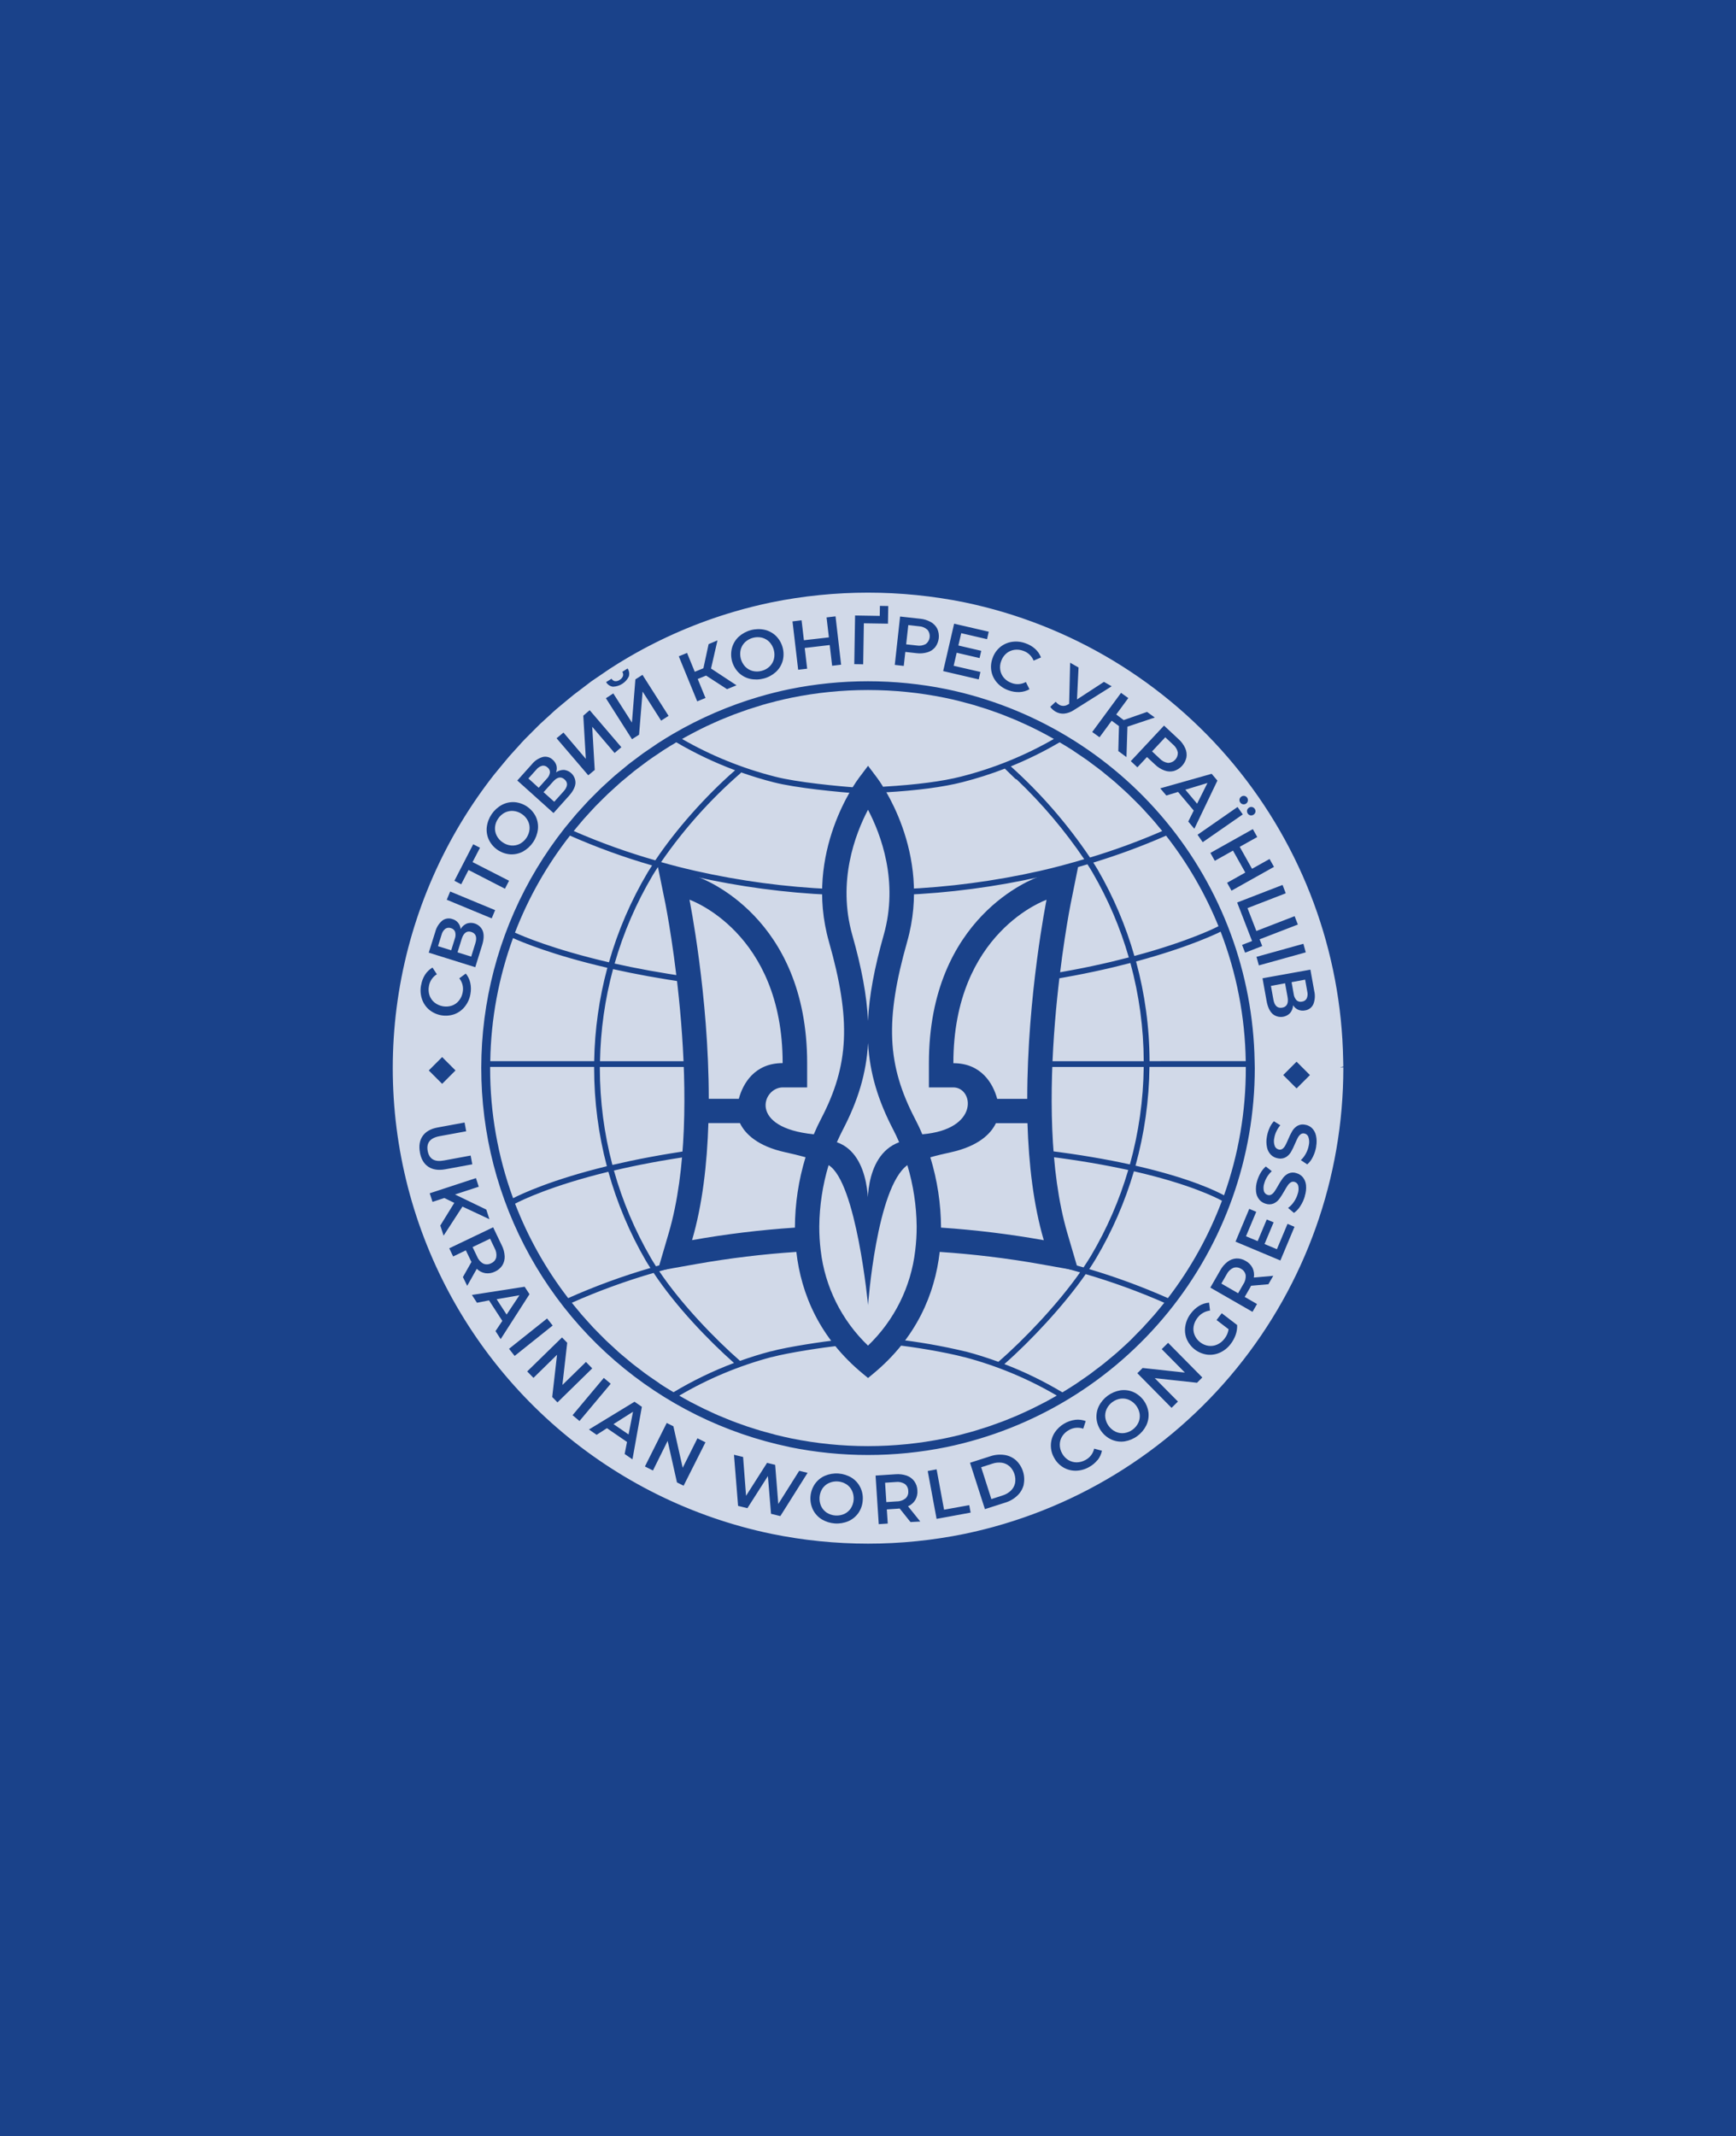
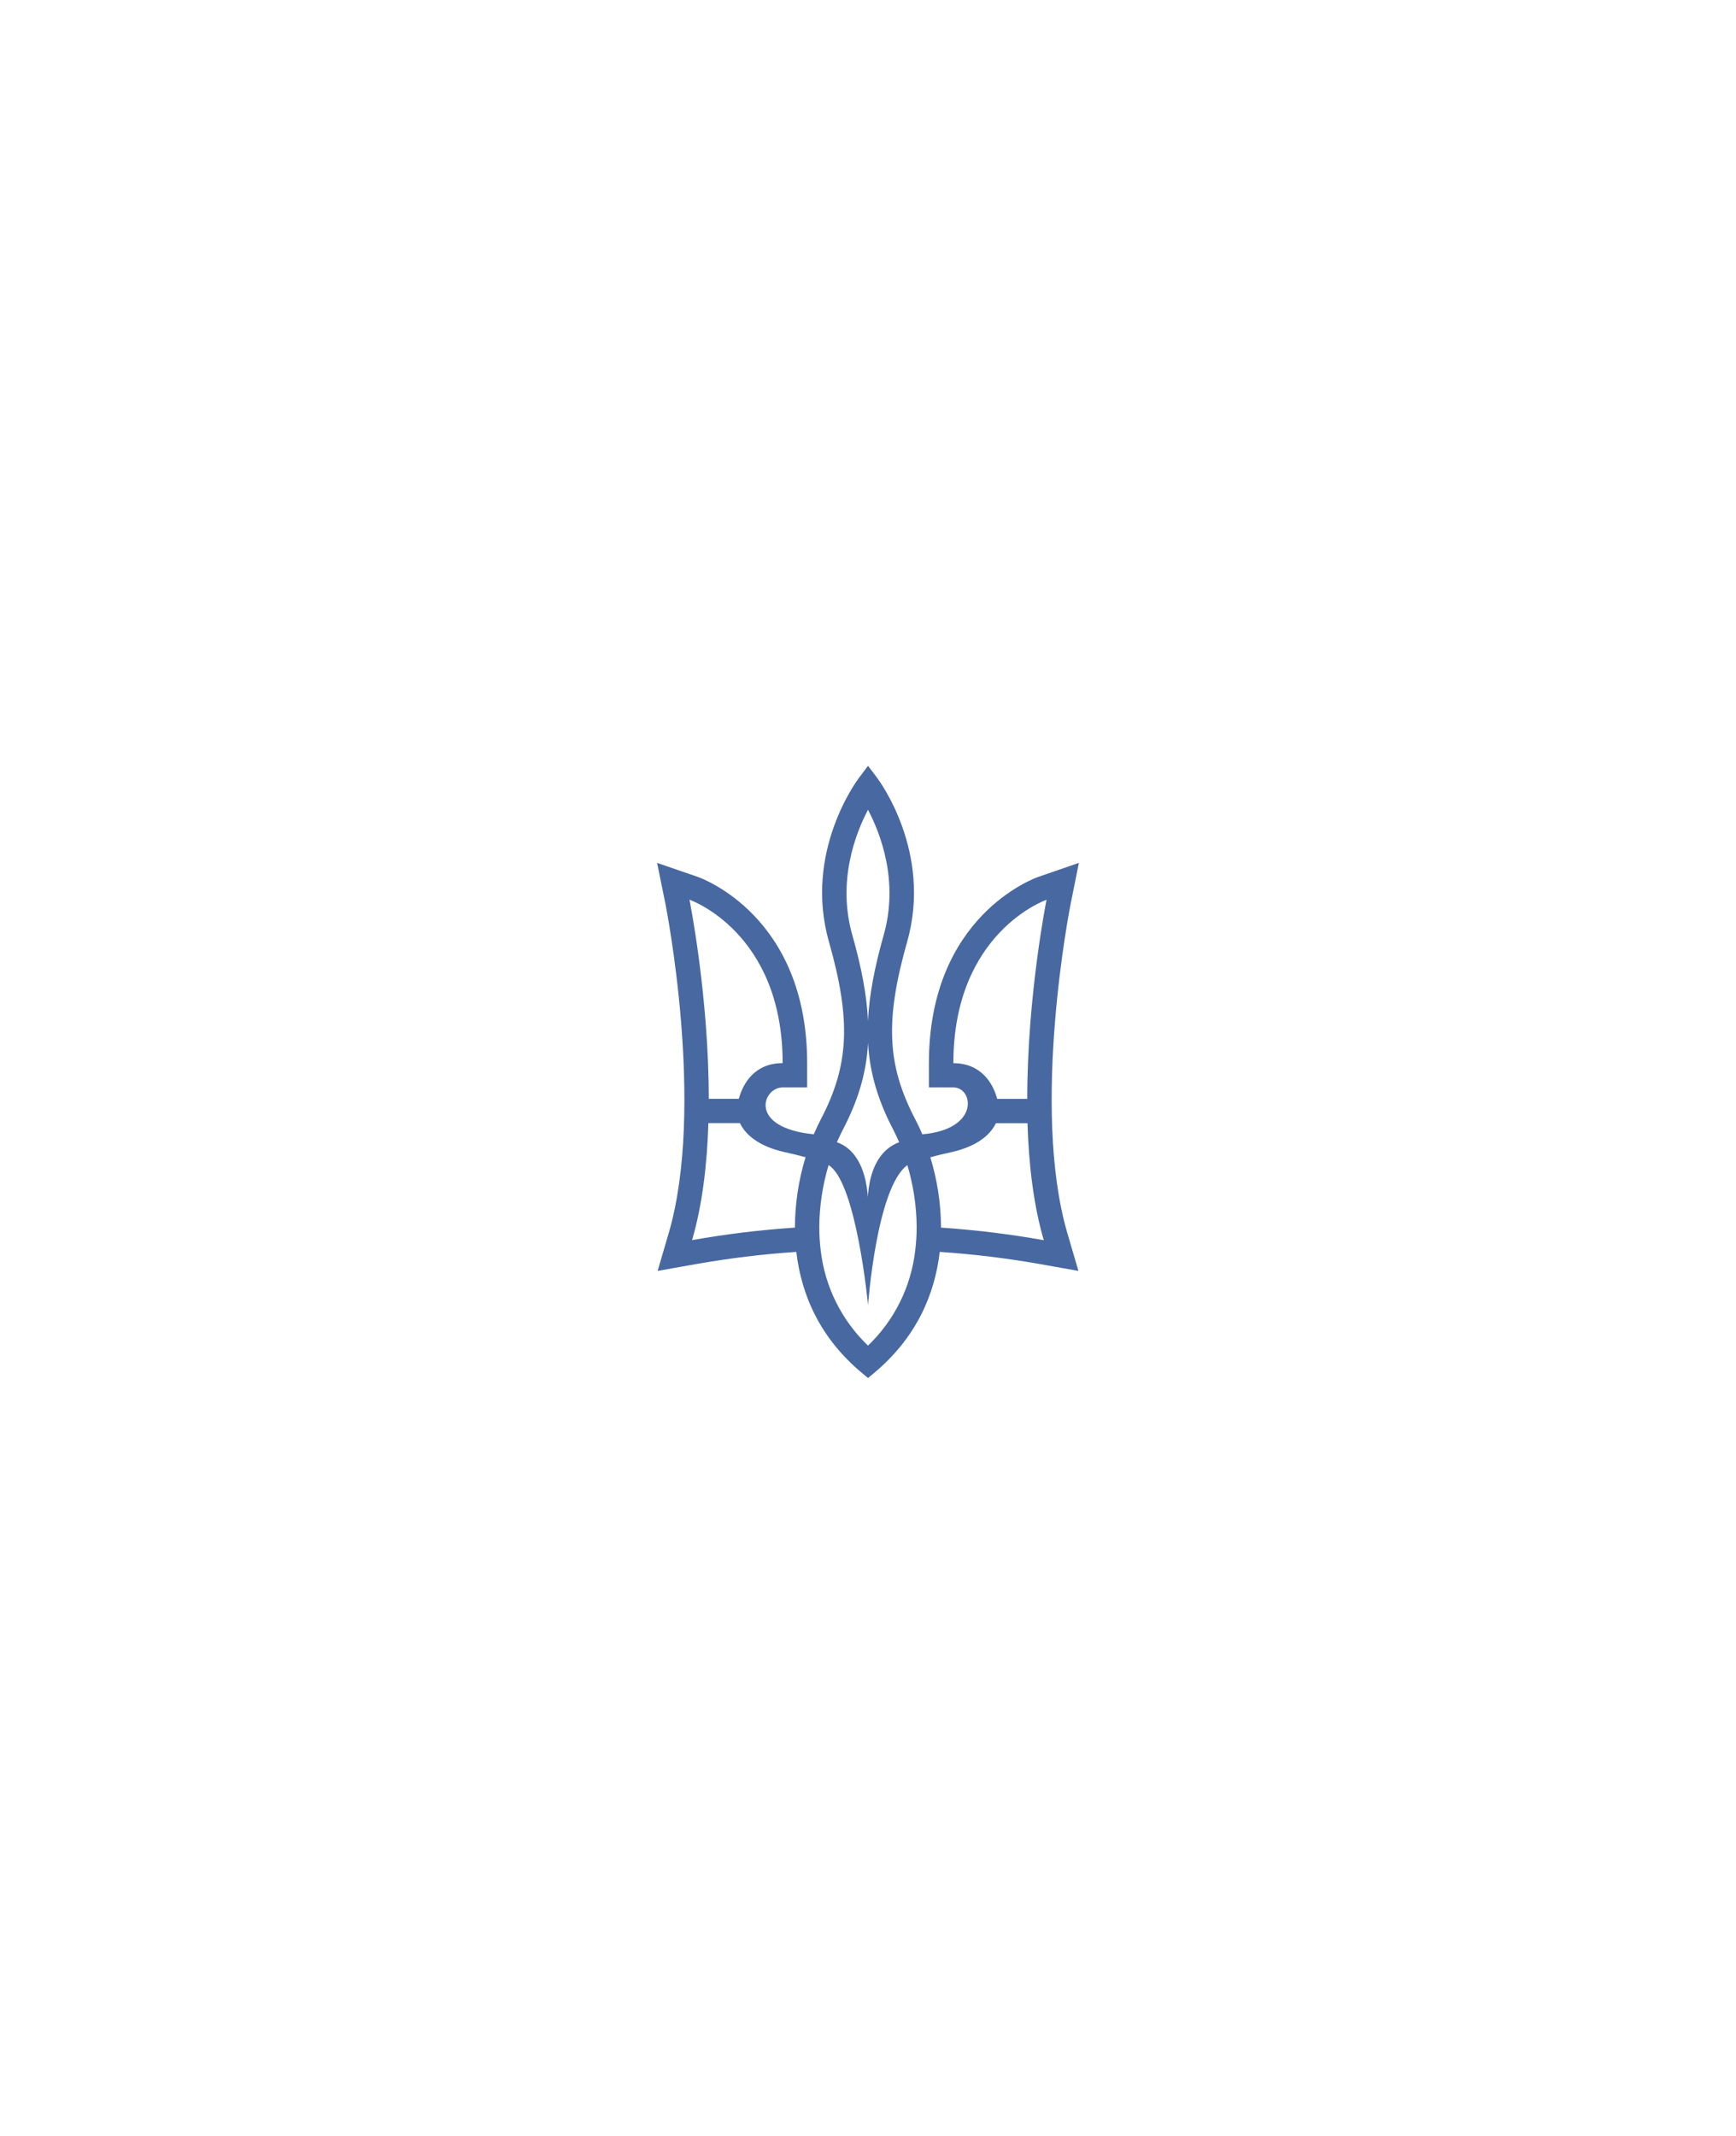
<svg xmlns="http://www.w3.org/2000/svg" width="252" height="310" viewBox="0 0 252 310" fill="none">
-   <rect width="252" height="310" fill="#1A428A" />
  <g opacity="0.8">
    <g clip-path="url(#clip0_7525_43)">
      <path d="M166.872 153.986C166.854 149.099 166.195 144.236 164.911 139.521C172.676 137.428 176.812 135.394 177.188 135.194C179.5 141.193 180.734 147.552 180.833 153.98L166.872 153.986ZM155.783 108.93C155.997 109.07 156.205 109.219 156.419 109.362C156.911 109.69 157.403 110.017 157.885 110.36C158.139 110.542 158.385 110.736 158.637 110.923C159.064 111.239 159.494 111.553 159.911 111.88C160.181 112.094 160.451 112.319 160.708 112.538C161.095 112.851 161.485 113.165 161.861 113.492C162.131 113.73 162.401 113.979 162.672 114.223C163.026 114.544 163.386 114.861 163.732 115.191C164.003 115.461 164.273 115.732 164.544 115.986C164.876 116.313 165.209 116.64 165.533 116.976C165.804 117.246 166.061 117.547 166.323 117.831C166.634 118.169 166.948 118.504 167.251 118.85C167.521 119.145 167.759 119.451 168.011 119.751C168.262 120.051 168.479 120.308 168.709 120.595C165.293 122.081 161.792 123.364 158.226 124.438C154.951 119.573 151.09 115.13 146.728 111.21C149.172 110.22 151.541 109.053 153.814 107.718C154.491 108.11 155.148 108.513 155.794 108.93H155.783ZM164.668 138.718C163.419 134.35 161.636 130.154 159.359 126.223C159.161 125.882 158.926 125.522 158.704 125.171C162.299 124.078 165.826 122.773 169.266 121.263C172.401 125.272 174.963 129.698 176.879 134.412C176.87 134.414 176.861 134.414 176.852 134.412C176.795 134.461 172.69 136.576 164.679 138.718H164.668ZM74.461 136.124C75.681 136.679 80.233 138.605 88.165 140.438C86.973 144.858 86.33 149.408 86.251 153.986H71.167C71.264 147.889 72.381 141.852 74.472 136.124H74.461ZM74.751 135.34C76.699 130.276 79.391 125.531 82.737 121.26C86.609 122.966 90.591 124.412 94.656 125.587C94.445 125.92 94.218 126.261 94.026 126.583C91.594 130.675 89.701 135.065 88.395 139.643C80.349 137.774 75.827 135.83 74.761 135.34H74.751ZM83.281 120.595C83.508 120.324 83.738 120.04 83.968 119.764C84.198 119.488 84.479 119.148 84.741 118.85C85.042 118.504 85.355 118.169 85.666 117.833C85.937 117.547 86.188 117.257 86.456 116.979C86.781 116.64 87.116 116.313 87.449 115.986C87.719 115.716 87.99 115.445 88.26 115.194C88.609 114.864 88.966 114.544 89.323 114.225C89.593 113.979 89.864 113.73 90.134 113.492C90.508 113.17 90.889 112.862 91.27 112.551C91.541 112.329 91.811 112.099 92.082 111.88C92.485 111.564 92.893 111.261 93.312 110.953C93.583 110.755 93.837 110.552 94.107 110.36C94.564 110.03 95.035 109.719 95.506 109.406C95.741 109.249 95.968 109.084 96.206 108.93C96.85 108.51 97.507 108.118 98.172 107.718C100.895 109.316 103.752 110.673 106.711 111.775C102.4 115.526 98.056 120.457 95.127 124.846C91.092 123.693 87.138 122.273 83.292 120.595H83.281ZM71.151 154.821H86.245C86.245 154.881 86.245 154.94 86.245 155C86.246 159.804 86.867 164.587 88.092 169.232C80.097 171.184 75.727 173.237 74.48 173.875C72.267 167.829 71.139 161.439 71.148 155C71.145 154.94 71.151 154.881 71.151 154.821ZM95.811 200.8C95.59 200.654 95.373 200.494 95.154 200.345C94.673 200.018 94.191 199.694 93.723 199.353C93.453 199.161 93.21 198.958 92.95 198.763C92.536 198.45 92.117 198.138 91.711 197.814C91.441 197.592 91.17 197.36 90.9 197.135C90.524 196.821 90.142 196.51 89.777 196.188C89.507 195.942 89.236 195.688 88.966 195.437C88.617 195.117 88.265 194.804 87.927 194.476C87.657 194.206 87.386 193.936 87.116 193.665C86.791 193.341 86.467 193.016 86.15 192.683C85.88 192.397 85.609 192.102 85.358 191.81C85.055 191.474 84.749 191.144 84.455 190.801C84.16 190.457 83.941 190.184 83.686 189.876C83.432 189.568 83.232 189.335 83.01 189.043C86.866 187.335 90.833 185.889 94.884 184.715C98.078 189.541 102.811 194.471 106.549 197.784C103.501 198.932 100.562 200.352 97.769 202.028C97.107 201.638 96.455 201.233 95.8 200.808L95.811 200.8ZM88.311 170.038C89.573 174.569 91.409 178.921 93.775 182.987C93.969 183.32 94.199 183.661 94.413 183.999C90.339 185.186 86.351 186.648 82.475 188.375C79.259 184.201 76.663 179.584 74.767 174.668C75.808 174.124 80.135 172.031 88.311 170.038ZM114.86 208.73C114.13 208.578 113.405 208.411 112.683 208.232C112.434 208.17 112.188 208.097 111.939 208.029C111.468 207.905 110.998 207.783 110.532 207.648C110.238 207.561 109.948 207.461 109.653 207.377C109.237 207.248 108.82 207.107 108.407 206.98C108.101 206.874 107.795 206.761 107.49 206.65C107.098 206.509 106.705 206.379 106.316 206.223C106.002 206.101 105.691 205.971 105.38 205.844C105.004 205.69 104.626 205.541 104.252 205.379C103.939 205.241 103.628 205.108 103.314 204.954C102.949 204.789 102.586 204.624 102.232 204.451C101.918 204.3 101.607 204.14 101.296 203.983C100.942 203.805 100.588 203.626 100.236 203.442C99.928 203.277 99.622 203.107 99.317 202.934C99.076 202.801 98.835 202.663 98.597 202.525C102.785 200.066 107.287 198.185 111.979 196.935C112.016 196.935 112.053 196.929 112.088 196.919C114.562 196.267 119.344 195.553 121.949 195.253C122.003 195.245 122.056 195.227 122.104 195.199C122.151 195.172 122.193 195.135 122.226 195.091C122.259 195.047 122.283 194.996 122.297 194.943C122.311 194.89 122.314 194.834 122.306 194.779C122.292 194.669 122.236 194.569 122.149 194.5C122.062 194.431 121.951 194.399 121.84 194.412C119.212 194.714 114.378 195.437 111.961 196.086C111.925 196.086 111.889 196.091 111.855 196.102C110.351 196.497 108.88 196.965 107.414 197.484C107.406 197.469 107.396 197.456 107.384 197.443C103.868 194.36 98.962 189.33 95.7 184.48C97.358 184.012 99.035 183.574 100.742 183.185C100.838 183.15 100.919 183.081 100.968 182.991C101.017 182.901 101.032 182.796 101.009 182.696C100.986 182.596 100.927 182.508 100.843 182.449C100.76 182.389 100.657 182.362 100.555 182.373C98.749 182.787 96.974 183.255 95.222 183.755C94.968 183.358 94.721 182.963 94.492 182.571C92.169 178.578 90.363 174.307 89.117 169.859C92.39 169.086 96.241 168.339 100.715 167.712C100.825 167.696 100.924 167.637 100.99 167.548C101.057 167.46 101.086 167.348 101.072 167.238C101.054 167.129 100.995 167.032 100.906 166.965C100.818 166.899 100.708 166.869 100.598 166.881C96.09 167.517 92.214 168.271 88.896 169.045C87.688 164.464 87.076 159.746 87.075 155.008C87.075 154.949 87.075 154.889 87.075 154.83H101.031V153.994H87.097C87.178 149.479 87.814 144.992 88.99 140.633C92.12 141.334 95.733 142.012 99.86 142.589H99.92C100.02 142.588 100.117 142.552 100.193 142.486C100.269 142.42 100.319 142.328 100.333 142.229C100.341 142.174 100.338 142.119 100.325 142.066C100.311 142.012 100.287 141.962 100.254 141.919C100.22 141.875 100.179 141.838 100.131 141.81C100.084 141.783 100.031 141.765 99.976 141.758C95.892 141.188 92.317 140.517 89.218 139.824C90.505 135.332 92.365 131.025 94.751 127.007C94.978 126.626 95.241 126.231 95.495 125.836C97.245 126.331 99.011 126.794 100.818 127.202C107.324 128.669 113.947 129.555 120.61 129.85C120.665 129.854 120.721 129.847 120.773 129.828C120.825 129.81 120.873 129.781 120.914 129.744C120.955 129.706 120.988 129.661 121.01 129.61C121.033 129.56 121.045 129.505 121.045 129.45C121.048 129.395 121.04 129.34 121.021 129.289C121.002 129.237 120.974 129.19 120.937 129.149C120.9 129.109 120.855 129.076 120.806 129.053C120.756 129.03 120.702 129.017 120.648 129.014C114.034 128.721 107.46 127.843 101.001 126.388C99.297 126.001 97.621 125.577 95.963 125.103C99.254 120.329 103.136 115.989 107.514 112.186C107.544 112.157 107.569 112.125 107.59 112.089C109.134 112.63 110.703 113.116 112.296 113.519C115.541 114.355 121.684 114.942 124.797 115.158H124.826C124.932 115.154 125.032 115.11 125.107 115.035C125.181 114.959 125.225 114.859 125.228 114.753C125.232 114.647 125.195 114.544 125.125 114.464C125.056 114.384 124.959 114.334 124.853 114.323C121.77 114.109 115.698 113.53 112.501 112.7C107.777 111.501 103.238 109.663 99.011 107.237C99.243 107.104 99.473 106.966 99.706 106.847C100.003 106.688 100.298 106.523 100.596 106.368C100.942 106.187 101.294 106.011 101.645 105.827C101.943 105.679 102.243 105.53 102.543 105.387C102.903 105.216 103.265 105.054 103.625 104.894C103.925 104.759 104.223 104.624 104.523 104.494C104.893 104.337 105.272 104.188 105.648 104.037C105.943 103.918 106.235 103.796 106.532 103.685C106.925 103.537 107.317 103.399 107.712 103.261C107.998 103.158 108.285 103.05 108.574 102.952C108.988 102.815 109.407 102.682 109.827 102.56C110.097 102.474 110.368 102.384 110.638 102.303C111.106 102.168 111.576 102.033 112.047 101.922C112.277 101.862 112.504 101.795 112.734 101.738C113.437 101.562 114.146 101.403 114.857 101.254C122.208 99.756 129.786 99.756 137.138 101.254C137.849 101.4 138.558 101.562 139.258 101.738C139.485 101.795 139.71 101.86 139.934 101.919C140.41 102.044 140.884 102.165 141.354 102.303C141.625 102.382 141.895 102.471 142.166 102.555C142.588 102.685 143.009 102.812 143.426 102.952C143.713 103.05 143.994 103.153 144.278 103.255C144.675 103.396 145.073 103.526 145.468 103.683C145.76 103.794 146.049 103.915 146.339 104.032C146.72 104.183 147.102 104.335 147.477 104.494C147.772 104.621 148.067 104.765 148.359 104.889C148.727 105.051 149.092 105.214 149.455 105.387C149.752 105.527 150.047 105.676 150.342 105.822C150.696 105.998 151.048 106.174 151.399 106.363C151.697 106.52 151.991 106.682 152.286 106.844C152.519 106.972 152.749 107.099 152.979 107.231C148.756 109.661 144.219 111.499 139.496 112.694C136.792 113.384 133.048 113.874 128.334 114.152C128.223 114.159 128.12 114.21 128.046 114.293C127.973 114.376 127.935 114.485 127.942 114.596C127.943 114.651 127.956 114.706 127.979 114.757C128.003 114.807 128.036 114.852 128.078 114.889C128.12 114.926 128.169 114.954 128.221 114.971C128.274 114.988 128.33 114.994 128.386 114.988C133.151 114.718 136.959 114.206 139.704 113.503C141.798 112.969 143.858 112.312 145.874 111.534C145.874 111.534 145.89 111.561 145.901 111.572L147.364 112.995C147.423 113.052 147.499 113.091 147.58 113.106C151.253 116.602 154.54 120.482 157.387 124.679C155.291 125.298 153.168 125.879 150.996 126.372C144.411 127.86 137.705 128.748 130.96 129.025C130.849 129.027 130.743 129.073 130.666 129.153C130.589 129.234 130.547 129.341 130.549 129.452C130.551 129.563 130.598 129.669 130.678 129.746C130.758 129.823 130.865 129.865 130.977 129.863H130.996C137.79 129.587 144.546 128.695 151.18 127.199C153.449 126.685 155.667 126.077 157.855 125.422C158.126 125.836 158.38 126.25 158.612 126.648C160.86 130.512 162.623 134.639 163.859 138.935C160.671 139.765 156.917 140.598 152.565 141.309C152.455 141.318 152.353 141.371 152.281 141.455C152.21 141.539 152.175 141.648 152.183 141.758C152.192 141.868 152.245 141.97 152.329 142.042C152.413 142.113 152.522 142.149 152.632 142.14C152.655 142.142 152.678 142.142 152.7 142.14C157.084 141.423 160.871 140.584 164.089 139.743C165.356 144.388 166.007 149.179 166.026 153.994H151.245V154.83H166.023C165.97 159.611 165.296 164.365 164.016 168.972C160.719 168.247 156.76 167.549 152.054 166.968C151.944 166.958 151.834 166.99 151.747 167.058C151.66 167.125 151.603 167.224 151.586 167.333C151.573 167.443 151.604 167.554 151.672 167.641C151.741 167.728 151.841 167.785 151.951 167.798C156.592 168.372 160.511 169.067 163.778 169.783C162.5 174.139 160.683 178.319 158.369 182.225C158.042 182.765 157.674 183.342 157.287 183.918C155.37 183.36 153.43 182.836 151.453 182.384C151.352 182.374 151.25 182.401 151.167 182.461C151.084 182.521 151.026 182.609 151.003 182.709C150.981 182.808 150.995 182.913 151.044 183.002C151.093 183.092 151.173 183.161 151.269 183.196C153.138 183.623 154.972 184.112 156.787 184.634C153.541 189.251 148.657 194.393 144.927 197.616C143.364 197.049 141.773 196.535 140.156 196.115H140.118C136.706 195.299 133.247 194.696 129.76 194.311C129.649 194.301 129.539 194.334 129.453 194.404C129.367 194.474 129.312 194.575 129.3 194.685C129.294 194.739 129.299 194.794 129.315 194.847C129.331 194.899 129.357 194.948 129.391 194.991C129.426 195.033 129.469 195.068 129.517 195.094C129.566 195.12 129.618 195.136 129.673 195.142C132.415 195.412 137.192 196.207 139.934 196.93C139.947 196.932 139.96 196.932 139.972 196.93C144.684 198.172 149.204 200.051 153.409 202.515C153.171 202.655 152.93 202.785 152.689 202.923C152.384 203.096 152.078 203.266 151.767 203.431C151.456 203.596 151.061 203.799 150.707 203.972C150.396 204.129 150.087 204.289 149.774 204.44C149.414 204.613 149.049 204.778 148.692 204.943C148.381 205.087 148.07 205.23 147.756 205.368C147.38 205.53 147.001 205.682 146.623 205.836C146.312 205.96 146.003 206.09 145.692 206.212C145.3 206.36 144.903 206.501 144.508 206.642C144.205 206.75 143.905 206.866 143.599 206.969C143.18 207.11 142.755 207.239 142.331 207.372C142.047 207.461 141.763 207.556 141.476 207.642C141 207.783 140.521 207.913 140.045 208.032C139.802 208.097 139.564 208.167 139.32 208.229C138.598 208.408 137.871 208.576 137.14 208.727C129.789 210.223 122.212 210.224 114.86 208.73ZM167.567 190.793C167.262 191.144 166.948 191.488 166.637 191.834C166.366 192.104 166.128 192.402 165.866 192.681C165.544 193.021 165.212 193.351 164.879 193.684C164.608 193.954 164.357 194.225 164.086 194.495C163.743 194.828 163.386 195.15 163.032 195.474C162.761 195.721 162.491 195.969 162.22 196.21C161.85 196.537 161.466 196.851 161.084 197.168C160.814 197.389 160.543 197.619 160.273 197.838C159.865 198.163 159.445 198.477 159.026 198.79C158.756 198.985 158.52 199.185 158.261 199.374C157.793 199.715 157.314 200.04 156.835 200.367C156.614 200.516 156.397 200.675 156.173 200.824C155.532 201.246 154.88 201.652 154.22 202.049C151.536 200.439 148.717 199.066 145.795 197.944C149.582 194.622 154.401 189.486 157.601 184.894C161.488 186.032 165.299 187.419 169.009 189.046C168.776 189.338 168.541 189.622 168.306 189.908C168.07 190.195 167.819 190.501 167.567 190.793ZM164.592 169.967C172.725 171.828 176.574 173.8 177.38 174.246C175.478 179.316 172.835 184.077 169.536 188.372C165.823 186.727 162.008 185.321 158.115 184.164C158.461 183.647 158.788 183.136 159.083 182.641C161.445 178.662 163.3 174.402 164.603 169.962L164.592 169.967ZM177.672 173.451C176.59 172.858 172.741 170.957 164.83 169.153C166.124 164.483 166.805 159.664 166.856 154.819H180.842C180.842 154.878 180.842 154.938 180.842 154.997C180.855 161.282 179.787 167.523 177.683 173.445L177.672 173.451Z" fill="white" />
      <path d="M155.399 131.251L156.613 125.217L150.761 127.234C150.109 127.459 134.841 132.966 134.841 154.281V157.797H138.39C141.338 157.797 142.255 163.893 133.881 164.601C133.543 163.79 133.194 163.06 132.845 162.394C128.751 154.551 128.45 148.06 131.688 136.644C135.369 123.662 127.612 113.249 127.282 112.819L126.013 111.137V111.099V111.118L126 111.099V111.137L124.731 112.819C124.402 113.249 116.645 123.637 120.326 136.644C123.571 148.057 123.263 154.562 119.168 162.394C118.819 163.06 118.47 163.798 118.132 164.601C108.544 163.649 110.678 157.797 113.624 157.797H117.167V154.281C117.167 132.971 101.899 127.464 101.25 127.234L95.386 125.217L96.612 131.251C96.668 131.54 102.429 160.685 97.063 178.968L95.462 184.426L101.093 183.425C105.893 182.578 110.735 181.991 115.598 181.667C116.304 187.81 118.976 194.147 125.208 199.307L125.997 199.959V199.98H126.011V199.959L126.801 199.307C133.021 194.147 135.704 187.81 136.41 181.667C141.274 181.992 146.117 182.578 150.918 183.425L156.546 184.426L154.945 178.968C149.581 160.685 155.342 131.54 155.399 131.251ZM113.61 154.272C109.534 154.272 107.839 157.248 107.249 159.449H102.886C102.886 144.466 100.084 130.558 100.084 130.558C100.084 130.558 113.61 135.224 113.61 154.272ZM115.39 178.143C110.384 178.475 105.4 179.081 100.46 179.958C101.972 174.798 102.648 168.869 102.83 162.973H107.411C108.152 164.542 109.989 166.327 113.959 167.2C114.996 167.426 115.987 167.668 116.934 167.928C115.923 171.239 115.402 174.681 115.39 178.143ZM126 117.503C127.861 121.049 130.481 127.916 128.28 135.681C126.928 140.455 126.17 144.484 126 148.147C125.832 144.484 125.075 140.455 123.72 135.681C121.521 127.921 124.139 121.049 126 117.503ZM122.305 164.023C124.548 159.736 125.767 155.755 126.008 151.338C126.251 155.755 127.469 159.736 129.711 164.023C129.981 164.545 130.252 165.123 130.522 165.751C125.134 167.755 126 175.963 126 175.963C126 175.963 126.679 167.579 121.481 165.751C121.765 165.123 122.035 164.545 122.305 164.023ZM132.853 181.473C132.245 186.728 129.821 191.607 126 195.266C122.176 191.608 119.748 186.729 119.136 181.473C118.992 180.306 118.922 179.132 118.927 177.957C118.959 174.948 119.415 171.959 120.28 169.077C124.315 171.512 126.008 189.381 126.008 189.381C126.008 189.381 127.241 172.312 131.712 169.077C132.577 171.959 133.032 174.948 133.064 177.957C133.069 179.132 132.998 180.306 132.853 181.473ZM136.602 178.154C136.586 174.691 136.062 171.25 135.047 167.939C135.999 167.668 136.997 167.436 138.022 167.211C141.992 166.338 143.829 164.553 144.567 162.984H149.149C149.333 168.891 150.006 174.809 151.518 179.969C146.587 179.089 141.611 178.48 136.613 178.143L136.602 178.154ZM149.105 159.46H144.754C144.167 157.266 142.471 154.283 138.392 154.283C138.392 135.235 151.916 130.569 151.916 130.569C151.916 130.569 149.119 144.466 149.116 159.449L149.105 159.46Z" fill="#1A428A" />
      <path d="M131.333 215.332C130.935 215.092 130.468 214.997 130.008 215.061L128.48 215.161L128.661 217.972L130.192 217.871C130.657 217.874 131.108 217.714 131.468 217.42C131.61 217.281 131.718 217.111 131.782 216.923C131.847 216.735 131.867 216.535 131.842 216.338C131.841 216.142 131.794 215.95 131.706 215.775C131.618 215.6 131.49 215.449 131.333 215.332Z" fill="white" />
      <path d="M70.155 183.366C70.335 183.445 70.531 183.481 70.728 183.472C70.924 183.463 71.116 183.409 71.288 183.315C71.471 183.241 71.633 183.126 71.763 182.979C71.892 182.831 71.986 182.655 72.035 182.465C72.113 182.008 72.031 181.538 71.802 181.135L71.14 179.75L68.6 180.967L69.26 182.349C69.432 182.781 69.748 183.141 70.155 183.366Z" fill="white" />
      <path d="M65.455 134.683C65.322 134.633 65.179 134.615 65.038 134.632C64.897 134.648 64.762 134.698 64.644 134.778C64.374 134.993 64.184 135.292 64.103 135.627L63.581 137.304L65.498 137.899L66.02 136.222C66.143 135.903 66.159 135.553 66.066 135.224C66.016 135.091 65.934 134.972 65.827 134.878C65.721 134.784 65.593 134.717 65.455 134.683Z" fill="white" />
      <path d="M146.568 212.803C146.256 212.515 145.865 212.327 145.446 212.262C144.977 212.197 144.5 212.242 144.053 212.395L142.43 212.919L143.907 217.533L145.529 217.011C145.983 216.876 146.398 216.635 146.741 216.308C147.046 216.016 147.257 215.639 147.347 215.226C147.426 214.788 147.396 214.337 147.26 213.912C147.125 213.488 146.887 213.103 146.568 212.792V212.803Z" fill="white" />
      <path d="M68.411 135.237C67.757 135.035 67.291 135.377 67.016 136.262L66.415 138.199L68.4 138.816L69.001 136.887C69.276 135.995 69.08 135.445 68.411 135.237Z" fill="white" />
      <path d="M175.278 113.619L172.065 114.596L173.774 116.627L175.278 113.619Z" fill="white" />
      <path d="M108.173 96.737C108.469 97.043 108.843 97.261 109.255 97.367C109.686 97.476 110.139 97.469 110.567 97.348C110.998 97.243 111.394 97.024 111.714 96.716C112.021 96.421 112.24 96.046 112.346 95.634C112.449 95.2 112.443 94.748 112.329 94.317C112.215 93.886 111.996 93.49 111.692 93.164C111.396 92.859 111.022 92.641 110.61 92.534C110.178 92.433 109.728 92.439 109.299 92.553C108.871 92.667 108.477 92.884 108.152 93.186C107.844 93.481 107.625 93.855 107.519 94.268C107.416 94.701 107.422 95.154 107.536 95.585C107.65 96.016 107.869 96.411 108.173 96.737Z" fill="white" />
      <path d="M122.862 215.383C122.487 215.148 122.059 215.008 121.616 214.977C121.174 214.946 120.731 215.024 120.325 215.205C119.94 215.383 119.612 215.663 119.376 216.016C119.138 216.393 118.997 216.823 118.966 217.267C118.934 217.712 119.013 218.157 119.195 218.564C119.376 218.951 119.662 219.279 120.02 219.513C120.396 219.749 120.824 219.888 121.266 219.919C121.708 219.95 122.152 219.872 122.557 219.692C122.942 219.514 123.269 219.233 123.503 218.88C123.743 218.504 123.885 218.074 123.917 217.629C123.949 217.184 123.869 216.739 123.685 216.332C123.504 215.946 123.219 215.617 122.862 215.383Z" fill="white" />
      <path d="M91.243 208.159L91.889 204.859L89.054 206.658L91.243 208.159Z" fill="white" />
      <path d="M169.555 110.709C169.749 110.707 169.941 110.665 170.118 110.586C170.296 110.508 170.456 110.394 170.589 110.252C170.721 110.11 170.824 109.943 170.89 109.76C170.956 109.577 170.985 109.383 170.975 109.189C170.879 108.735 170.631 108.328 170.271 108.034L169.152 106.988L167.234 109.038L168.354 110.084C168.671 110.423 169.095 110.644 169.555 110.709Z" fill="white" />
      <path d="M186.135 146.223C186.811 146.104 187.065 145.585 186.903 144.671L186.543 142.686L184.49 143.067L184.847 145.052C185.012 145.956 185.44 146.348 186.135 146.223Z" fill="white" />
      <path d="M180.144 184.118C179.98 184.01 179.793 183.943 179.598 183.92C179.403 183.897 179.206 183.919 179.021 183.985C178.601 184.18 178.261 184.515 178.058 184.932L177.293 186.263L179.727 187.666L180.49 186.336C180.75 185.95 180.866 185.486 180.82 185.024C180.784 184.831 180.704 184.65 180.587 184.492C180.47 184.335 180.318 184.207 180.144 184.118Z" fill="white" />
      <path d="M81.804 114.845C82.424 114.152 82.474 113.573 81.953 113.106C81.431 112.639 80.866 112.755 80.257 113.455L78.904 114.956L80.452 116.346L81.804 114.845Z" fill="white" />
-       <path d="M194.998 154.873L194.498 154.886L194.998 154.767L194.976 153.737C194.696 138.086 189.102 122.997 179.115 110.944C169.127 98.891 155.339 90.592 140.013 87.409C130.766 85.531 121.236 85.531 111.988 87.409C110.179 87.785 108.359 88.239 106.579 88.761C101.222 90.333 96.077 92.55 91.255 95.363C90.319 95.904 89.391 96.483 88.496 97.064C88.266 97.213 88.042 97.37 87.814 97.527L87.022 98.068C86.622 98.338 86.211 98.609 85.829 98.879C85.589 99.052 85.353 99.231 85.121 99.42L84.309 100.037C83.958 100.307 83.609 100.559 83.263 100.829C83.019 101.021 82.781 101.224 82.54 101.424L81.713 102.109C81.402 102.363 81.091 102.617 80.788 102.882C80.517 103.104 80.282 103.334 80.033 103.564L79.252 104.275C78.981 104.529 78.684 104.783 78.408 105.049C78.132 105.314 77.888 105.56 77.632 105.819L76.877 106.577C76.626 106.823 76.374 107.072 76.13 107.326C75.887 107.58 75.59 107.899 75.341 108.189L74.662 108.935C74.424 109.192 74.186 109.452 73.956 109.717C73.726 109.982 73.456 110.309 73.21 110.606L72.539 111.418C72.325 111.672 72.112 111.926 71.968 112.121L71.844 112.254C64.559 121.489 59.756 132.432 57.889 144.045C56.022 155.659 57.154 167.556 61.177 178.609C65.2 189.662 71.981 199.504 80.876 207.2C89.771 214.896 100.485 220.191 112.002 222.583C121.247 224.476 130.779 224.476 140.024 222.583C155.559 219.35 169.507 210.865 179.52 198.555C189.533 186.246 195 170.862 195.001 154.995L194.998 154.873ZM190.779 143.816C190.931 144.453 190.884 145.12 190.644 145.729C190.535 145.967 190.367 146.174 190.157 146.331C189.946 146.487 189.7 146.588 189.44 146.624C189.108 146.691 188.763 146.659 188.45 146.529C188.141 146.393 187.882 146.166 187.706 145.877C187.688 146.289 187.538 146.684 187.276 147.002C186.946 147.345 186.498 147.548 186.023 147.57C185.548 147.593 185.082 147.433 184.721 147.124C184.302 146.735 184.016 146.113 183.861 145.258L183.268 141.961L190.219 140.709L190.779 143.816ZM190.154 156.006L188.212 157.943L186.273 156.003L188.212 154.064L190.154 156.006ZM189.546 138.199L182.738 140.092L182.395 138.848L189.202 136.955L189.546 138.199ZM186.641 129.628L181.088 131.778L182.376 135.099L187.928 132.949L188.399 134.164L182.846 136.306L183.225 137.285L180.739 138.245L180.301 137.117L181.751 136.555L179.587 130.964L186.176 128.414L186.641 129.628ZM181.746 126.074L184.291 124.649L184.932 125.793L178.768 129.247L178.127 128.1L180.769 126.62L178.984 123.434L176.342 124.914L175.701 123.77L181.865 120.316L182.506 121.463L179.96 122.885L181.746 126.074ZM181.746 117.106C181.903 117.14 182.043 117.232 182.135 117.365C182.227 117.497 182.266 117.66 182.243 117.82C182.227 117.9 182.194 117.976 182.148 118.044C182.101 118.112 182.042 118.17 181.973 118.215C181.908 118.261 181.834 118.295 181.756 118.313C181.678 118.331 181.597 118.333 181.518 118.32C181.36 118.287 181.221 118.194 181.129 118.061C181.037 117.929 180.999 117.766 181.023 117.606C181.037 117.527 181.067 117.452 181.111 117.386C181.156 117.319 181.213 117.262 181.28 117.219C181.346 117.168 181.422 117.132 181.503 117.112C181.584 117.092 181.669 117.089 181.751 117.103L181.746 117.106ZM180.185 115.605C180.25 115.555 180.325 115.52 180.405 115.501C180.484 115.482 180.567 115.48 180.647 115.494C180.805 115.526 180.945 115.618 181.037 115.751C181.129 115.883 181.167 116.046 181.142 116.205C181.124 116.326 181.069 116.439 180.985 116.529C180.901 116.619 180.791 116.681 180.671 116.707C180.551 116.733 180.426 116.723 180.312 116.677C180.199 116.63 180.101 116.551 180.034 116.448C179.986 116.384 179.952 116.31 179.934 116.232C179.916 116.154 179.914 116.073 179.929 115.994C179.943 115.915 179.973 115.84 180.017 115.773C180.061 115.706 180.118 115.649 180.185 115.605ZM180.404 118.182L174.589 122.215L173.84 121.133L179.644 117.103L180.404 118.182ZM175.887 112.289L176.72 113.276L173.372 120.265L172.488 119.215L173.283 117.622L171.008 114.918L169.307 115.44L168.423 114.398L175.887 112.289ZM171.089 107.266C171.499 107.631 171.826 108.078 172.049 108.578C172.24 109.002 172.3 109.473 172.22 109.93C172.116 110.39 171.891 110.813 171.57 111.156C171.248 111.5 170.84 111.752 170.389 111.886C169.941 111.997 169.47 111.97 169.037 111.81C168.521 111.62 168.052 111.323 167.66 110.939L166.497 109.857L165.104 111.348L164.147 110.45L168.972 105.292L171.089 107.266ZM163.787 101.297L162.034 103.68L163.116 104.491L166.508 103.309L167.63 104.121L163.66 105.449L163.519 109.865L162.335 108.989L162.432 105.365L161.374 104.586L159.611 106.985L158.548 106.222L162.732 100.543L163.787 101.297ZM153.239 101.838C153.395 102.016 153.577 102.168 153.78 102.29C153.972 102.392 154.188 102.441 154.405 102.432C154.623 102.422 154.834 102.355 155.016 102.236L155.197 102.141L155.343 96.169L156.563 96.862L156.338 101.5L160.252 98.95L161.374 99.588L155.889 103.039C155.472 103.321 154.992 103.498 154.491 103.553C154.059 103.591 153.625 103.496 153.247 103.282C152.937 103.103 152.667 102.863 152.452 102.576L153.239 101.838ZM144.089 95.488C144.303 94.867 144.682 94.317 145.187 93.897C145.68 93.493 146.274 93.231 146.905 93.14C147.571 93.043 148.251 93.117 148.882 93.354C149.394 93.529 149.866 93.805 150.269 94.165C150.643 94.507 150.931 94.931 151.11 95.404L150.042 95.866C149.909 95.537 149.707 95.239 149.45 94.994C149.192 94.749 148.885 94.562 148.549 94.446C148.125 94.284 147.665 94.235 147.216 94.303C146.793 94.369 146.397 94.551 146.072 94.828C145.733 95.123 145.479 95.501 145.333 95.926C145.173 96.344 145.127 96.798 145.201 97.24C145.272 97.662 145.459 98.055 145.742 98.376C146.044 98.716 146.429 98.971 146.859 99.117C147.192 99.243 147.549 99.296 147.904 99.27C148.26 99.244 148.605 99.141 148.917 98.969L149.439 100.018C148.997 100.266 148.503 100.406 147.997 100.429C147.453 100.453 146.909 100.366 146.399 100.175C145.762 99.955 145.192 99.578 144.741 99.077C144.314 98.604 144.027 98.023 143.911 97.397C143.795 96.755 143.858 96.094 144.092 95.485L144.089 95.488ZM138.502 90.506L143.527 91.669L143.278 92.751L139.532 91.882L139.118 93.67L142.439 94.441L142.196 95.493L138.875 94.722L138.434 96.615L142.32 97.508L142.072 98.59L136.911 97.384L138.502 90.506ZM130.658 89.465L133.56 89.786C134.107 89.834 134.637 89.998 135.115 90.265C135.52 90.489 135.848 90.829 136.057 91.242C136.249 91.672 136.323 92.145 136.271 92.614C136.219 93.082 136.043 93.528 135.762 93.906C135.467 94.265 135.071 94.527 134.626 94.657C134.1 94.813 133.547 94.855 133.003 94.782L131.418 94.603L131.191 96.632L129.887 96.486L130.658 89.465ZM124.124 89.316L127.705 89.375L127.729 87.923L128.941 87.942L128.897 90.503L125.398 90.449L125.3 96.399L124.008 96.377L124.124 89.316ZM116.356 90.011L116.697 92.907L120.324 92.491L119.983 89.594L121.287 89.44L122.098 96.456L120.794 96.61L120.443 93.603L116.813 94.03L117.168 97.035L115.864 97.189L115.039 90.173L116.356 90.011ZM106.26 93.998C106.432 93.381 106.772 92.825 107.242 92.391C107.746 91.939 108.35 91.612 109.005 91.439C109.66 91.265 110.347 91.249 111.009 91.393C111.63 91.539 112.199 91.851 112.656 92.296C113.116 92.763 113.446 93.342 113.614 93.975C113.781 94.608 113.782 95.274 113.614 95.907C113.438 96.521 113.098 97.076 112.629 97.511C112.125 97.963 111.521 98.29 110.866 98.463C110.21 98.636 109.524 98.651 108.862 98.506C108.239 98.361 107.668 98.046 107.212 97.597C106.753 97.132 106.424 96.555 106.257 95.924C106.09 95.293 106.091 94.628 106.26 93.998ZM99.734 94.749L100.853 97.486L102.106 96.972L102.863 93.47L104.15 92.929L103.214 97.01L106.912 99.445L105.538 100.007L102.498 98.035L101.283 98.533L102.411 101.286L101.21 101.776L98.533 95.239L99.734 94.749ZM88.769 98.493C88.824 98.585 88.898 98.665 88.987 98.726C89.076 98.788 89.177 98.829 89.283 98.847C89.524 98.866 89.764 98.798 89.959 98.655C90.174 98.535 90.339 98.343 90.427 98.114C90.459 98.01 90.467 97.9 90.451 97.793C90.435 97.685 90.395 97.582 90.335 97.492L91.1 97.002C91.218 97.171 91.295 97.365 91.326 97.569C91.356 97.772 91.341 97.98 91.279 98.176C91.064 98.607 90.736 98.971 90.33 99.231C89.924 99.49 89.456 99.635 88.975 99.65C88.77 99.622 88.574 99.547 88.402 99.431C88.23 99.316 88.088 99.162 87.985 98.982L88.769 98.493ZM89.026 100.624L91.731 104.854L92.234 98.587L93.264 97.93L97.051 103.88L95.969 104.575L93.281 100.353L92.769 106.614L91.742 107.272L87.955 101.322L89.026 100.624ZM81.794 106.303L85.04 110.12L84.672 103.85L85.599 103.058L90.197 108.429L89.213 109.268L85.967 105.462L86.332 111.732L85.391 112.505L80.793 107.131L81.794 106.303ZM77.196 110.915C77.603 110.402 78.16 110.03 78.789 109.849C79.044 109.789 79.31 109.794 79.563 109.864C79.815 109.934 80.046 110.066 80.233 110.249C80.493 110.469 80.682 110.761 80.774 111.088C80.855 111.415 80.835 111.759 80.718 112.075C81.053 111.838 81.456 111.715 81.867 111.723C82.34 111.775 82.775 112.005 83.085 112.366C83.394 112.727 83.554 113.193 83.533 113.668C83.482 114.239 83.168 114.845 82.586 115.491L80.35 117.985L75.092 113.262L77.196 110.915ZM70.662 120.021C70.745 119.349 70.987 118.706 71.368 118.146C71.749 117.586 72.258 117.125 72.853 116.8C73.417 116.501 74.052 116.364 74.689 116.402C75.341 116.456 75.969 116.677 76.51 117.045C77.051 117.412 77.488 117.914 77.778 118.501C78.048 119.08 78.153 119.722 78.083 120.357C78 121.028 77.758 121.671 77.377 122.231C76.997 122.791 76.489 123.253 75.895 123.578C75.329 123.877 74.69 124.014 74.051 123.973C73.4 123.922 72.774 123.702 72.234 123.335C71.694 122.968 71.259 122.466 70.973 121.879C70.698 121.301 70.591 120.657 70.662 120.021ZM68.69 122.512L69.677 123.018L68.596 125.1L73.894 127.808L73.299 128.965L68.014 126.247L66.948 128.322L65.961 127.813L68.69 122.512ZM65.347 129.368L71.871 132.073L71.376 133.268L64.852 130.564L65.347 129.368ZM63.184 135.227C63.343 134.595 63.693 134.028 64.187 133.604C64.394 133.442 64.638 133.336 64.896 133.295C65.155 133.254 65.42 133.279 65.666 133.368C65.991 133.456 66.28 133.642 66.495 133.902C66.709 134.161 66.837 134.48 66.862 134.815C67.067 134.459 67.382 134.179 67.76 134.018C68.212 133.868 68.704 133.896 69.136 134.098C69.568 134.299 69.907 134.657 70.083 135.099C70.276 135.64 70.243 136.325 69.986 137.152L68.99 140.352L62.237 138.242L63.184 135.227ZM61.131 142.962C61.215 142.422 61.408 141.906 61.699 141.444C61.972 141.018 62.343 140.662 62.781 140.406L63.416 141.38C63.111 141.566 62.849 141.818 62.65 142.116C62.451 142.414 62.319 142.751 62.264 143.105C62.176 143.55 62.205 144.01 62.348 144.441C62.488 144.849 62.74 145.209 63.075 145.48C63.426 145.758 63.841 145.944 64.282 146.023C64.723 146.101 65.176 146.069 65.602 145.929C66.005 145.786 66.36 145.533 66.626 145.198C66.909 144.843 67.096 144.421 67.168 143.973C67.236 143.623 67.227 143.263 67.141 142.917C67.056 142.57 66.896 142.247 66.672 141.969L67.616 141.274C67.936 141.668 68.16 142.131 68.268 142.626C68.384 143.16 68.39 143.712 68.287 144.249C68.177 144.915 67.898 145.542 67.476 146.069C67.084 146.57 66.56 146.952 65.964 147.173C65.347 147.39 64.684 147.444 64.04 147.329C63.395 147.214 62.792 146.933 62.288 146.516C61.805 146.102 61.445 145.564 61.247 144.96C61.035 144.316 60.993 143.628 61.123 142.962H61.131ZM66.121 155.335L64.182 157.277L62.242 155.335L64.182 153.396L66.121 155.335ZM60.96 167.236C60.78 166.278 60.912 165.481 61.355 164.845C61.799 164.208 62.52 163.798 63.519 163.614L67.438 162.892L67.673 164.163L63.803 164.874C62.44 165.127 61.867 165.842 62.086 167.019C62.304 168.197 63.093 168.656 64.452 168.399L68.322 167.685L68.558 168.956L64.636 169.678C63.633 169.858 62.812 169.735 62.172 169.307C61.532 168.88 61.125 168.187 60.952 167.227L60.96 167.236ZM63.914 177.84L65.945 174.552L64.503 173.846L62.786 174.408L62.378 173.161L69.09 170.96L69.499 172.207L66.05 173.334L70.589 175.523L71.046 176.924L67.132 175.09L64.392 179.309L63.914 177.84ZM67.197 185.316L68.441 183.12C68.395 183.042 68.352 182.962 68.314 182.879L67.624 181.44L65.78 182.33L65.212 181.145L71.584 178.097L72.839 180.718C73.088 181.207 73.231 181.744 73.258 182.292C73.281 182.755 73.165 183.213 72.926 183.609C72.67 184.007 72.303 184.322 71.871 184.515C71.439 184.737 70.949 184.822 70.467 184.759C69.993 184.681 69.554 184.459 69.209 184.123L67.819 186.59L67.197 185.316ZM71.93 193.159L72.918 191.677L70.989 188.702L69.239 189.046L68.501 187.912L76.158 186.722L76.861 187.804L72.68 194.32L71.93 193.159ZM73.891 195.729L79.417 191.326L80.228 192.351L74.705 196.762L73.891 195.729ZM80.16 202.723L80.861 196.594L77.44 199.945L76.528 199.012L81.583 194.079L82.338 194.85L81.637 200.978L85.058 197.638L85.97 198.568L80.926 203.504L80.16 202.723ZM83.114 205.362L87.647 199.953L88.653 200.797L84.12 206.206L83.114 205.362ZM91.809 211.77L90.676 210.993L91.019 209.246L88.106 207.248L86.606 208.21L85.494 207.437L92.109 203.41L93.175 204.143L91.809 211.77ZM99.233 215.597L98.268 215.113L96.915 209.089L94.784 213.387L93.618 212.803L96.783 206.488L97.749 206.972L99.101 212.992L101.243 208.713L102.406 209.298L99.233 215.597ZM113.276 220.003L111.923 219.673L111.469 214.198L108.494 218.856L107.142 218.523L106.544 211.104L107.869 211.426L108.299 217.06L111.347 212.278L112.524 212.565L112.978 218.245L116.015 213.43L117.23 213.725L113.276 220.003ZM125.235 217.714C125.199 218.37 124.983 219.002 124.611 219.543C124.246 220.067 123.745 220.48 123.161 220.738C122.538 221.004 121.861 221.118 121.185 221.071C120.509 221.024 119.855 220.817 119.274 220.468C118.732 220.129 118.294 219.647 118.009 219.075C117.726 218.485 117.603 217.833 117.65 217.181C117.698 216.529 117.915 215.901 118.279 215.359C118.643 214.832 119.146 214.416 119.732 214.158C120.354 213.892 121.031 213.778 121.706 213.825C122.381 213.872 123.036 214.079 123.615 214.428C124.156 214.767 124.593 215.249 124.876 215.821C125.168 216.407 125.292 217.062 125.235 217.714ZM114.609 209.979C105.231 208.034 96.507 203.723 89.265 197.455C82.023 191.187 76.505 183.171 73.235 174.169C69.965 165.168 69.052 155.479 70.582 146.025C72.112 136.57 76.035 127.664 81.978 120.154C82.143 119.945 82.313 119.743 82.484 119.54L83.046 118.864C83.244 118.623 83.441 118.38 83.647 118.144C83.852 117.909 84.02 117.725 84.212 117.519L84.78 116.895C84.991 116.662 85.199 116.427 85.415 116.202C85.632 115.978 85.813 115.797 86.013 115.599L86.646 114.966C86.852 114.758 87.057 114.55 87.271 114.347C87.484 114.144 87.72 113.93 87.947 113.728L88.602 113.13C88.802 112.946 88.999 112.762 89.205 112.589C89.41 112.416 89.7 112.172 89.951 111.967L90.644 111.396C90.835 111.234 91.025 111.074 91.22 110.92C91.49 110.701 91.779 110.493 92.063 110.282L92.75 109.765C92.937 109.622 93.124 109.495 93.316 109.343C93.632 109.116 93.957 108.9 94.281 108.681L94.944 108.232C95.125 108.105 95.303 107.983 95.485 107.861C96.212 107.391 96.967 106.926 97.73 106.479C101.652 104.191 105.838 102.387 110.195 101.108C111.642 100.683 113.124 100.313 114.595 100.007C122.12 98.478 129.876 98.478 137.401 100.007C149.872 102.594 161.092 109.345 169.22 119.152C177.347 128.959 181.898 141.238 182.124 153.972L182.146 154.995C182.148 167.907 177.701 180.425 169.553 190.442C161.405 200.458 150.054 207.361 137.412 209.987C129.888 211.521 122.133 211.521 114.609 209.987V209.979ZM132.17 220.871L130.596 218.902C130.536 218.902 130.444 218.921 130.325 218.929L128.732 219.034L128.868 221.087L127.559 221.174L127.099 214.123L129.998 213.933C130.547 213.886 131.1 213.953 131.621 214.131C132.059 214.287 132.442 214.569 132.719 214.942C132.994 215.328 133.15 215.786 133.168 216.259C133.213 216.744 133.109 217.231 132.871 217.655C132.623 218.066 132.253 218.39 131.813 218.583L133.587 220.792L132.17 220.871ZM135.956 220.408L134.669 213.463L135.959 213.222L137.041 219.078L140.698 218.415L140.898 219.497L135.956 220.408ZM148.611 215.424C148.465 216.033 148.146 216.587 147.692 217.019C147.189 217.5 146.579 217.854 145.912 218.052L142.972 218.994L140.809 212.265L143.748 211.323C144.406 211.099 145.108 211.032 145.796 211.129C146.417 211.217 147 211.484 147.473 211.897C147.945 212.338 148.297 212.893 148.494 213.508C148.692 214.123 148.728 214.779 148.601 215.413L148.611 215.424ZM159.313 211.872C158.97 212.296 158.546 212.647 158.064 212.903C157.478 213.235 156.817 213.413 156.144 213.42C155.508 213.425 154.883 213.256 154.337 212.93C153.775 212.592 153.315 212.107 153.009 211.526C152.685 210.956 152.525 210.307 152.547 209.652C152.569 209.015 152.766 208.395 153.115 207.862C153.456 207.359 153.901 206.935 154.42 206.619C154.938 206.303 155.519 206.101 156.122 206.028C156.624 205.975 157.132 206.04 157.604 206.217L157.244 207.323C156.909 207.204 156.553 207.158 156.198 207.19C155.844 207.221 155.501 207.328 155.192 207.505C154.79 207.716 154.449 208.027 154.202 208.408C153.969 208.767 153.843 209.186 153.839 209.614C153.833 210.062 153.947 210.504 154.169 210.893C154.378 211.289 154.688 211.623 155.067 211.862C155.431 212.086 155.851 212.205 156.279 212.205C156.733 212.203 157.18 212.084 157.574 211.859C157.89 211.693 158.166 211.46 158.383 211.176C158.599 210.893 158.752 210.566 158.829 210.217L159.96 210.52C159.859 211.017 159.642 211.483 159.327 211.881L159.313 211.872ZM166.391 206.85C166.089 207.456 165.647 207.981 165.102 208.383C164.557 208.785 163.925 209.052 163.257 209.162C162.624 209.256 161.977 209.173 161.388 208.922C160.79 208.658 160.272 208.243 159.884 207.717C159.495 207.192 159.251 206.574 159.176 205.925C159.113 205.289 159.225 204.647 159.5 204.07C159.802 203.464 160.244 202.939 160.788 202.537C161.333 202.135 161.964 201.868 162.632 201.757C163.264 201.663 163.91 201.744 164.498 201.993C165.097 202.259 165.616 202.677 166.005 203.205C166.393 203.732 166.638 204.352 166.716 205.003C166.778 205.637 166.666 206.275 166.391 206.85ZM173.762 200.654L167.627 199.988L170.989 203.38L170.064 204.297L165.099 199.272L165.867 198.512L172.001 199.177L168.636 195.775L169.564 194.86L174.53 199.886L173.762 200.654ZM179.374 193.692C179.203 194.17 178.96 194.618 178.651 195.02C178.247 195.565 177.711 195.998 177.094 196.28C176.513 196.546 175.87 196.648 175.236 196.575C174.585 196.487 173.969 196.231 173.448 195.833C172.926 195.434 172.517 194.907 172.26 194.303C172.023 193.709 171.955 193.06 172.063 192.429C172.174 191.757 172.454 191.123 172.874 190.587C173.205 190.144 173.617 189.769 174.089 189.481C174.521 189.221 175.008 189.068 175.511 189.035L175.649 190.182C175.289 190.223 174.941 190.339 174.627 190.52C174.313 190.701 174.04 190.945 173.824 191.236C173.537 191.598 173.346 192.026 173.267 192.48C173.195 192.905 173.246 193.341 173.413 193.738C173.586 194.152 173.866 194.512 174.224 194.782C174.574 195.058 174.991 195.236 175.433 195.296C175.861 195.352 176.296 195.288 176.691 195.112C177.11 194.924 177.474 194.632 177.748 194.263C178.065 193.866 178.271 193.392 178.343 192.889L176.596 191.553L177.351 190.566L179.585 192.278C179.603 192.758 179.531 193.238 179.374 193.692ZM184.12 186.36L181.608 186.579C181.583 186.636 181.54 186.717 181.48 186.822L180.685 188.202L182.47 189.229L181.816 190.365L175.693 186.849L177.14 184.329C177.403 183.847 177.764 183.426 178.2 183.093C178.568 182.813 179.01 182.648 179.471 182.619C179.947 182.604 180.416 182.727 180.823 182.974C181.251 183.205 181.598 183.561 181.819 183.993C182.024 184.428 182.09 184.915 182.008 185.389L184.829 185.137L184.12 186.36ZM185.862 182.912L179.349 180.18L181.343 175.422L182.357 175.85L180.869 179.396L182.565 180.104L183.882 176.959L184.88 177.378L183.56 180.523L185.356 181.275L186.898 177.6L187.912 178.024L185.862 182.912ZM189.419 173.567C189.271 174.081 189.049 174.57 188.759 175.019C188.52 175.409 188.205 175.745 187.831 176.007L186.979 175.287C187.303 175.047 187.585 174.755 187.812 174.422C188.06 174.069 188.249 173.678 188.372 173.264C188.511 172.88 188.54 172.464 188.456 172.063C188.424 171.931 188.357 171.809 188.261 171.711C188.166 171.613 188.047 171.542 187.915 171.506C187.825 171.478 187.73 171.469 187.636 171.481C187.543 171.493 187.453 171.526 187.374 171.576C187.196 171.691 187.044 171.843 186.928 172.02C186.795 172.212 186.63 172.48 186.433 172.831C186.213 173.229 185.969 173.613 185.702 173.981C185.491 174.264 185.212 174.49 184.891 174.638C184.522 174.793 184.109 174.807 183.731 174.676C183.365 174.575 183.039 174.366 182.795 174.076C182.534 173.751 182.373 173.359 182.33 172.945C182.274 172.41 182.329 171.87 182.492 171.357C182.612 170.946 182.783 170.55 183 170.181C183.197 169.838 183.449 169.531 183.747 169.272L184.612 169.951C184.356 170.191 184.131 170.464 183.944 170.762C183.768 171.043 183.631 171.347 183.539 171.666C183.4 172.044 183.375 172.455 183.468 172.848C183.507 172.981 183.579 173.103 183.678 173.2C183.777 173.298 183.9 173.368 184.034 173.405C184.123 173.434 184.219 173.443 184.312 173.43C184.406 173.417 184.496 173.384 184.575 173.332C184.751 173.215 184.902 173.064 185.018 172.888C185.152 172.695 185.317 172.425 185.513 172.077C185.725 171.681 185.966 171.301 186.235 170.941C186.448 170.658 186.727 170.431 187.047 170.278C187.41 170.122 187.819 170.108 188.193 170.238C188.557 170.338 188.882 170.546 189.124 170.835C189.383 171.162 189.543 171.556 189.583 171.971C189.634 172.51 189.573 173.053 189.405 173.567H189.419ZM191.066 166.37C190.978 166.898 190.813 167.409 190.573 167.887C190.379 168.3 190.103 168.668 189.762 168.969L188.832 168.35C189.128 168.075 189.375 167.751 189.562 167.392C189.772 167.016 189.916 166.606 189.989 166.181C190.079 165.78 190.056 165.363 189.922 164.975C189.876 164.847 189.797 164.734 189.693 164.647C189.589 164.56 189.463 164.502 189.329 164.48C189.235 164.46 189.138 164.461 189.044 164.484C188.951 164.506 188.863 164.549 188.788 164.609C188.624 164.744 188.488 164.91 188.391 165.099C188.283 165.307 188.147 165.591 187.99 165.954C187.818 166.375 187.618 166.784 187.393 167.179C187.212 167.483 186.959 167.739 186.657 167.923C186.308 168.118 185.898 168.178 185.508 168.09C185.134 168.029 184.787 167.858 184.512 167.598C184.214 167.303 184.009 166.927 183.923 166.516C183.808 165.992 183.802 165.45 183.907 164.923C183.978 164.5 184.103 164.089 184.28 163.698C184.435 163.334 184.65 162.999 184.918 162.708L185.854 163.29C185.625 163.558 185.433 163.855 185.283 164.174C185.139 164.472 185.037 164.789 184.98 165.115C184.881 165.517 184.906 165.94 185.053 166.327C185.107 166.455 185.192 166.567 185.302 166.653C185.411 166.739 185.541 166.795 185.678 166.816C185.77 166.834 185.864 166.831 185.955 166.808C186.046 166.786 186.13 166.743 186.203 166.684C186.363 166.548 186.496 166.381 186.592 166.194C186.703 165.986 186.836 165.702 186.992 165.34C187.161 164.924 187.358 164.52 187.582 164.131C187.765 163.825 188.018 163.567 188.32 163.379C188.664 163.183 189.068 163.123 189.454 163.211C189.827 163.269 190.173 163.44 190.446 163.701C190.742 163.997 190.944 164.373 191.03 164.783C191.146 165.305 191.154 165.845 191.052 166.37H191.066Z" fill="white" />
-       <path d="M72.977 122.242C73.342 122.498 73.768 122.654 74.213 122.694C74.638 122.73 75.066 122.649 75.448 122.458C75.84 122.25 76.174 121.949 76.422 121.581C76.669 121.213 76.823 120.79 76.868 120.349C76.907 119.924 76.826 119.496 76.633 119.115C76.434 118.716 76.132 118.376 75.76 118.131C75.394 117.875 74.968 117.72 74.524 117.679C74.099 117.642 73.672 117.724 73.29 117.914C72.894 118.116 72.557 118.417 72.311 118.788C72.055 119.152 71.9 119.576 71.859 120.019C71.821 120.444 71.902 120.871 72.095 121.252C72.296 121.654 72.6 121.996 72.977 122.242Z" fill="white" />
      <path d="M188.211 145.152C188.317 145.247 188.445 145.315 188.583 145.349C188.721 145.383 188.866 145.382 189.004 145.347C189.146 145.331 189.282 145.281 189.401 145.201C189.519 145.121 189.617 145.013 189.685 144.887C189.822 144.572 189.85 144.22 189.766 143.887L189.455 142.158L187.486 142.526L187.797 144.254C187.836 144.59 187.981 144.905 188.211 145.152Z" fill="white" />
      <path d="M79.827 112.121C79.837 111.979 79.812 111.837 79.754 111.706C79.696 111.576 79.607 111.462 79.495 111.375C79.394 111.272 79.271 111.196 79.135 111.151C78.999 111.106 78.854 111.095 78.713 111.118C78.382 111.203 78.088 111.392 77.874 111.659L76.701 112.965L78.194 114.317L79.367 113.008C79.614 112.771 79.775 112.459 79.827 112.121Z" fill="white" />
      <path d="M163.924 203.15C163.534 202.973 163.104 202.908 162.68 202.963C162.241 203.027 161.824 203.198 161.468 203.461C161.111 203.725 160.825 204.072 160.635 204.473C160.458 204.861 160.392 205.291 160.446 205.714C160.508 206.155 160.679 206.574 160.943 206.933C161.207 207.292 161.557 207.58 161.96 207.77C162.349 207.947 162.78 208.011 163.204 207.956C163.643 207.893 164.059 207.722 164.416 207.458C164.773 207.195 165.059 206.848 165.249 206.447C165.426 206.059 165.492 205.629 165.438 205.206C165.376 204.764 165.205 204.345 164.941 203.986C164.676 203.627 164.327 203.34 163.924 203.15Z" fill="white" />
      <path d="M73.541 190.76L75.402 187.958L72.092 188.534L73.541 190.76Z" fill="white" />
      <path d="M134.398 93.451C134.552 93.333 134.681 93.185 134.776 93.016C134.872 92.847 134.932 92.661 134.954 92.468C134.976 92.275 134.958 92.079 134.903 91.893C134.847 91.707 134.754 91.534 134.63 91.385C134.282 91.078 133.839 90.899 133.375 90.879L131.85 90.709L131.539 93.5L133.064 93.668C133.52 93.752 133.992 93.676 134.398 93.451Z" fill="white" />
    </g>
  </g>
  <defs>
    <clipPath id="clip0_7525_43">
      <rect width="138" height="138" fill="white" transform="translate(57 86)" />
    </clipPath>
  </defs>
</svg>